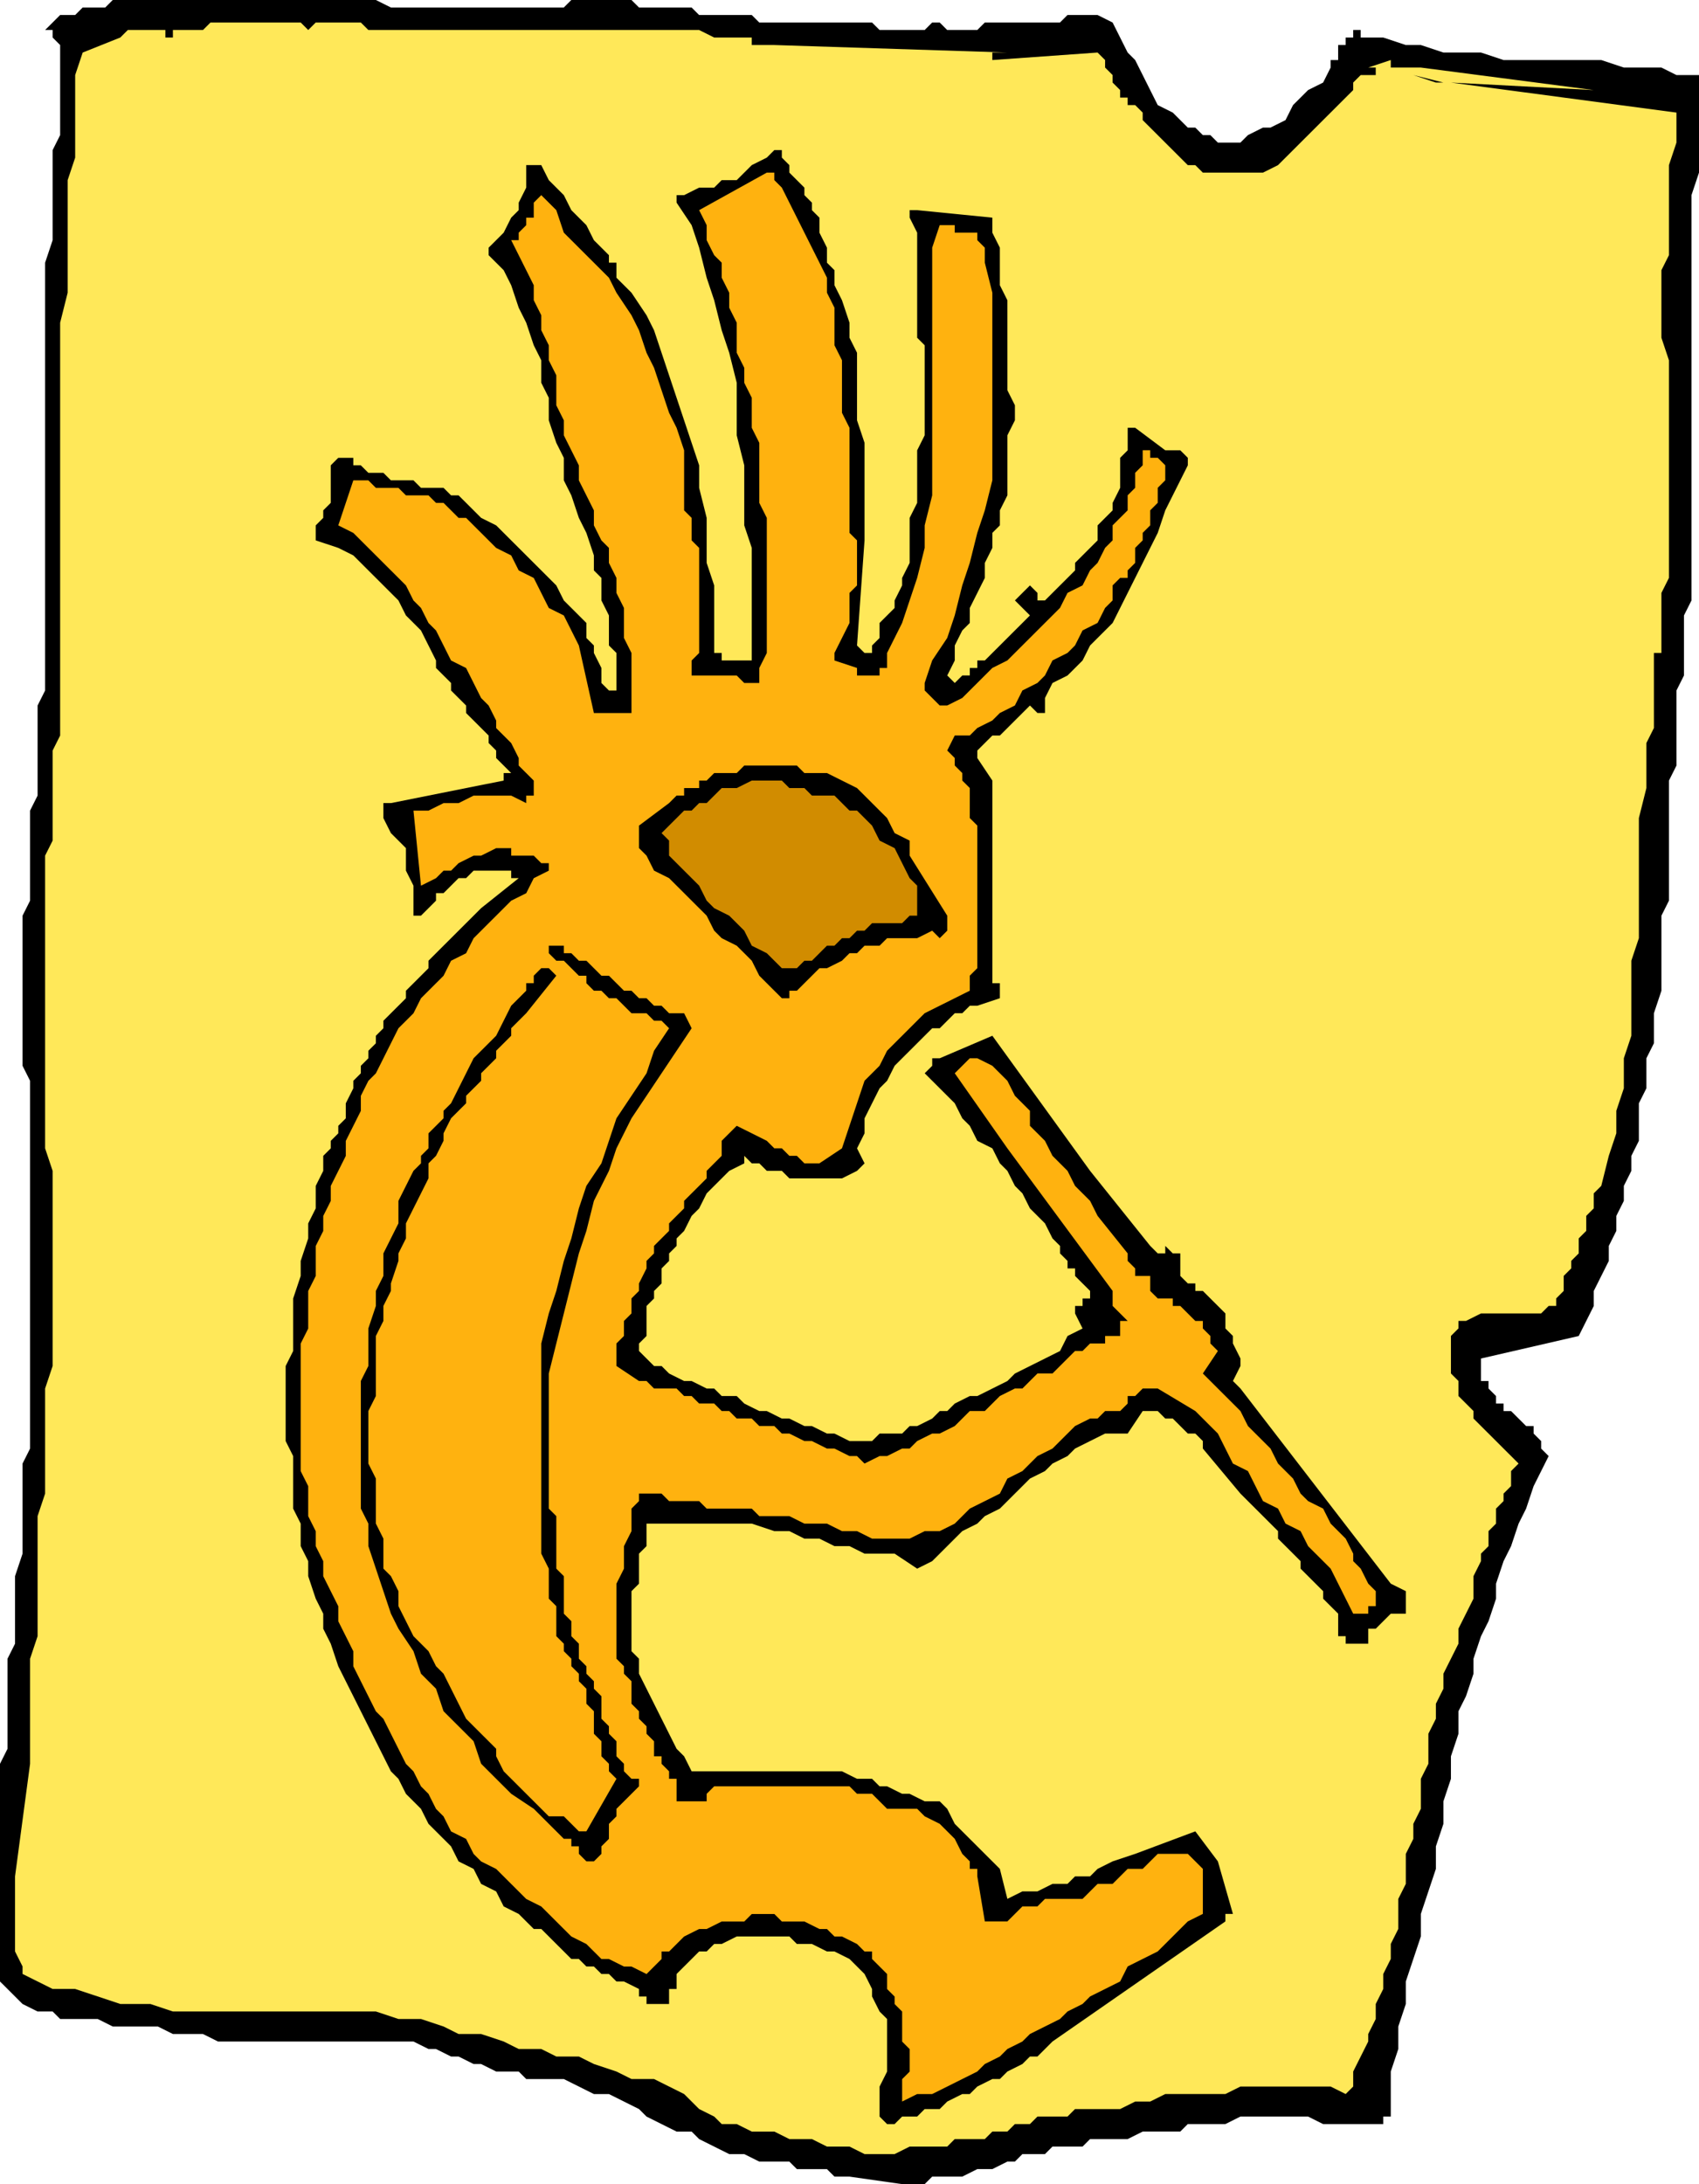
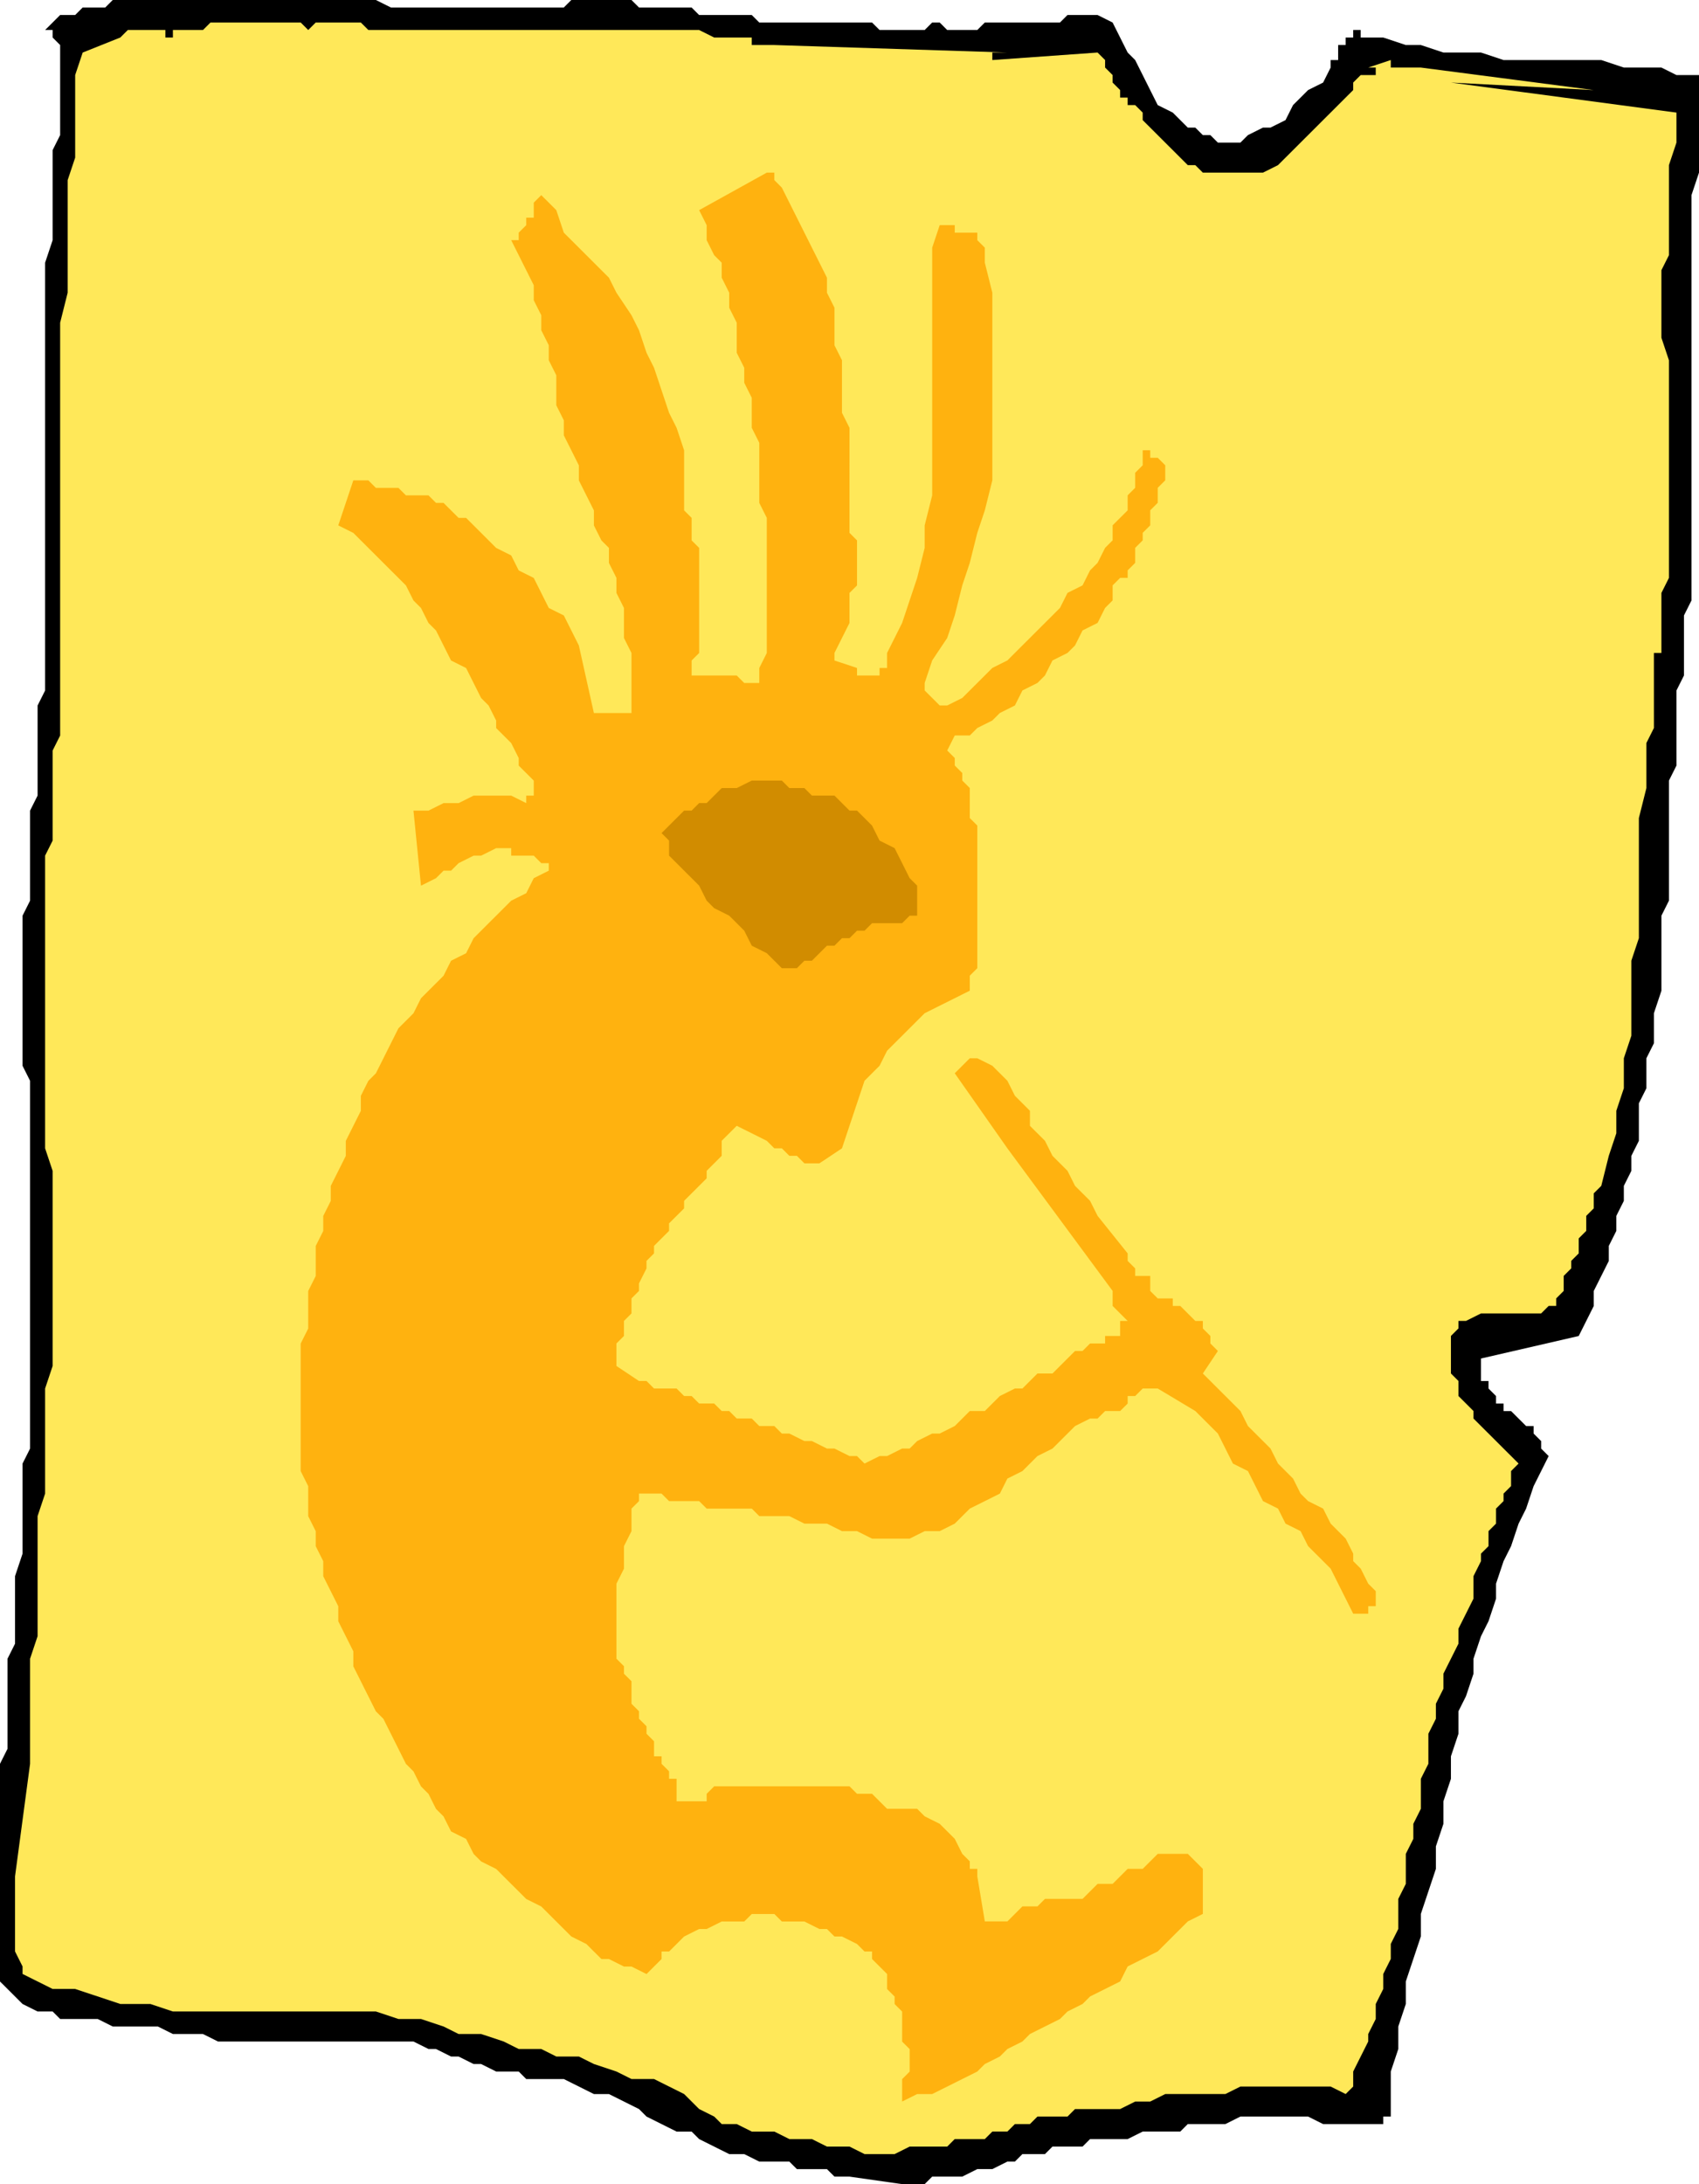
<svg xmlns="http://www.w3.org/2000/svg" fill-rule="evenodd" height="3.031in" preserveAspectRatio="none" stroke-linecap="round" viewBox="0 0 226 291" width="2.359in">
  <style>.brush1{fill:#000}.pen1{stroke:none}</style>
  <path class="pen1 brush1" d="M120 291h3l1-1h4l2-1h2l2-1h1l1-1h3l1-1h4l1-1h5l2-1h5l1-1h5l2-1h9l2 1h8v-1h1v-6l1-3v-3l1-3v-3l1-3 1-3v-3l1-3 1-3v-3l1-3v-3l1-3v-3l1-3v-3l1-2 1-3v-2l1-3 1-2 1-3v-2l1-3 1-2 1-3 1-2 1-3 1-2 1-2-1-1v-1l-1-1v-1h-1l-1-1-1-1h-1v-1h-1v-1l-1-1v-1h-1v-3l13-3 1-2 1-2v-2l1-2 1-2v-2l1-2v-2l1-2v-2l1-2v-2l1-2v-5l1-2v-4l1-2v-4l1-3v-10l1-2v-16l1-2V92l1-2v-8l1-2V26l1-3V10h-3l-2-1h-5l-3-1h-13l-3-1h-5l-3-1h-2l-3-1h-3V4h-1v1h-1v1h-1v2h-1v1l-1 2-2 1-1 1-1 1-1 2-2 1h-1l-2 1-1 1h-3l-1-1h-1l-1-1h-1l-2-2-2-1-1-2-1-2-1-2-1-1-1-2-1-2-2-1h-4l-1 1h-10l-1 1h-4l-1-1h-1l-1 1h-6l-1-1h-15l-1-1h-7l-1-1h-7l-1-1h-8l-1 1H52l-2-1H15l-1 1h-3l-1 1H8L7 3 6 4h1v1l1 1v12l-1 2v12l-1 3v57l-1 2v12l-1 2v12l-1 2v20l1 2v49l-1 2v12l-1 3v9l-1 2v12l-1 2v29l1 1 2 2 2 1h2l1 1h5l2 1h6l2 1h4l2 1h26l2 1h1l2 1h1l2 1h1l2 1h3l1 1h5l2 1 2 1h2l2 1 2 1 1 1 2 1 2 1h2l1 1 2 1 2 1h2l2 1h4l1 1h4l1 1h2l7 1z" />
  <path class="pen1" style="fill:#ffe859" d="M115 287h4l2-1h5l1-1h4l1-1h2l1-1h2l1-1h4l1-1h6l2-1h2l2-1h8l2-1h12l2 1 1-1v-2l1-2 1-2v-1l1-2v-2l1-2v-2l1-2v-2l1-2v-4l1-2v-4l1-2v-2l1-2v-4l1-2v-4l1-2v-2l1-2v-2l1-2 1-2v-2l1-2 1-2v-3l1-2v-1l1-1v-2l1-1v-2l1-1v-1l1-1v-2l1-1-1-1-1-1-1-1-1-1-1-1-1-1v-1l-1-1-1-1v-2l-1-1v-5l1-1v-1h1l2-1h8l1-1h1v-1l1-1v-2l1-1v-1l1-1v-2l1-1v-2l1-1v-2l1-1 1-4 1-3v-3l1-3v-4l1-3v-10l1-3v-16l1-4v-6l1-2V87h1v-8l1-2V48l-1-3v-9l1-2V22l1-3v-4l-30-4 19 1-23-3h-4V8l-3 1h1v1h-2l-1 1v1l-1 1-1 1-1 1-1 1-1 1-1 1-1 1-2 2-1 1-2 1h-8l-1-1h-1l-1-1-1-1-1-1-1-1-1-1-1-1v-1l-1-1h-1v-1h-1v-1l-1-1v-1l-1-1V8l-1-1-14 1V7h2l-31-1h-3V5h-5l-2-1H49l-1-1h-6l-1 1-1-1H28l-1 1h-4v1h-1V4h-5l-1 1-5 2-1 3v11l-1 3v15l-1 4v55l-1 2v12l-1 2v39l1 3v26l-1 3v14l-1 3v16l-1 3v14l-2 15v10l1 2v1l4 2h3l3 1 3 1h4l3 1h27l3 1h3l3 1 2 1h3l3 1 2 1h3l2 1h3l2 1 3 1 2 1h3l2 1 2 1 2 2 2 1 1 1h2l2 1h3l2 1h3l2 1h3l2 1z" />
-   <path class="pen1 brush1" d="m119 283 1-1h2l1-1h2l1-1 2-1h1l1-1 2-1h1l1-1 2-1 1-1h1l1-1 1-1 23-16v-1h1l-2-7-3-4-8 3-3 1-2 1-1 1h-2l-1 1h-2l-2 1h-2l-2 1-1-4-1-1-1-1-1-1-1-1-1-1-1-1-1-2-1-1h-2l-2-1h-1l-2-1h-1l-1-1h-2l-2-1H92l-1-2-1-1-1-2-1-2-1-2-1-2-1-2v-2l-1-1v-8l1-1v-4l1-1v-3h14l3 1h2l2 1h2l2 1h2l2 1h4l3 2 2-1 1-1 2-2 1-1 2-1 1-1 2-1 1-1 2-2 1-1 2-1 1-1 2-1 1-1 2-1 2-1h3l2-3h2l1 1h1l1 1 1 1h1l1 1v1l5 6 1 1 1 1 1 1 1 1 1 1v1l1 1 1 1 1 1v1l1 1 1 1 1 1v1l1 1 1 1v3h1v1h3v-2h1l1-1 1-1h2v-3l-2-1-20-26-1-1 1-2v-1l-1-2v-1l-1-1v-2l-1-1-1-1-1-1h-1v-1h-1l-1-1v-3h-1l-1-1v1h-1l-1-1-8-10-13-18-7 3h-1v1l-1 1 2 2 1 1 1 1 1 2 1 1 1 2 2 1 1 2 1 1 1 2 1 1 1 2 1 1 1 1 1 2 1 1v1l1 1v1h1v1l1 1 1 1v1h-1v1h-1v1l1 2-2 1-1 2-2 1-2 1-2 1-1 1-2 1-2 1h-1l-2 1-1 1h-1l-1 1-2 1h-1l-1 1h-3l-1 1h-3l-2-1h-1l-2-1h-1l-2-1h-1l-2-1h-1l-2-1-1-1h-2l-1-1h-1l-2-1h-1l-2-1-1-1h-1l-1-1-1-1v-1l1-1v-4l1-1v-1l1-1v-2l1-1v-1l1-1v-1l1-1 1-2 1-1 1-2 1-1 1-1 1-1 2-1v-1l1 1h1l1 1h2l1 1h7l2-1 1-1-1-2 1-2v-2l1-2 1-2 1-1 1-2 2-2 1-1 1-1 1-1h1l1-1 1-1h1l1-1h1l3-1v-2h-1v-27l-2-3v-1l1-1 1-1h1l1-1 1-1 1-1 1-1 1 1h1v-2l1-2 2-1 2-2 1-2 2-2 1-1 1-2 1-2 1-2 1-2 1-2 1-2 1-3 1-2 1-2 1-2v-1l-1-1h-2l-4-3h-1v3l-1 1v4l-1 2v1l-1 1-1 1v2l-1 1-1 1-1 1v1l-1 1-1 1-1 1-1 1h-1v-1l-1-1-1 1-1 1 2 2-1 1-1 1-1 1-1 1-1 1-1 1h-1v1h-1v1h-1l-1 1-1-1 1-2v-2l1-2 1-1v-2l1-2 1-2v-2l1-2v-2l1-1v-2l1-2v-8l1-2v-2l-1-2V40l-1-2v-5l-1-2v-2l-10-1h-1v1l1 2v14l1 1v12l-1 2v7l-1 2v6l-1 2v1l-1 2v1l-1 1-1 1v2l-1 1v1h-1l-1-1 1-14V59l-1-3v-9l-1-2v-2l-1-3-1-2v-2l-1-1v-2l-1-2v-2l-1-1v-1l-1-1v-1l-1-1-1-1v-1l-1-1v-1h-1l-1 1-2 1-1 1-1 1h-2l-1 1h-2l-2 1h-1v1l2 3 1 3 1 4 1 3 1 4 1 3 1 4v7l1 4v8l1 3v15h-4v-1h-1v-9l-1-3v-6l-1-4v-3l-1-3-1-3-1-3-1-3-1-3-1-3-1-2-2-3-1-1-1-1v-2h-1v-1l-1-1-1-1-1-2-1-1-1-1-1-2-1-1-1-1-1-2h-2v3l-1 2v1l-1 1-1 2-1 1-1 1v1l2 2 1 2 1 3 1 2 1 3 1 2v3l1 2v3l1 3 1 2v3l1 2 1 3 1 2 1 3v2l1 1v3l1 2v4l1 1v5h-1l-1-1v-2l-1-2v-1l-1-1v-2l-1-1-2-2-1-2-2-2-2-2-2-2-2-2-2-1-2-2-1-1h-1l-1-1h-3l-1-1h-3l-1-1h-2l-1-1h-1v-1h-2l-1 1v5l-1 1v1l-1 1v2l3 1 2 1 2 2 2 2 2 2 1 2 2 2 1 2 1 2v1l1 1 1 1v1l1 1 1 1v1l1 1 1 1 1 1v1l1 1v1l1 1 1 1h-1v1l-15 3h-1v2l1 2 1 1 1 1v3l1 2v4h1l1-1 1-1v-1h1l1-1 1-1h1l1-1h5v1h1l-5 4-1 1-1 1-1 1-1 1-1 1-1 1-1 1v1l-1 1-1 1-1 1v1l-1 1-1 1-1 1v1l-1 1v1l-1 1v1l-1 1v1l-1 1v1l-1 2v2l-1 1v1l-1 1v1l-1 1v2l-1 2v3l-1 2v2l-1 3v2l-1 3v7l-1 2v10l1 2v7l1 2v3l1 2v2l1 3 1 2v2l1 2 1 3 1 2 1 2 1 2 1 2 1 2 1 2 1 2 1 1 1 2 2 2 1 2 1 1 2 2 1 2 2 1 1 2 2 1 1 2 2 1 1 1 1 1h1l1 1 1 1 1 1 1 1h1l1 1h1l1 1h1l1 1h1l2 1v1h1v1h3v-2h1v-2l1-1 1-1 1-1h1l1-1h1l2-1h7l1 1h2l2 1h1l2 1 2 2 1 2v1l1 2 1 1v7l-1 2v4l1 1h1z" />
  <path class="pen1" style="fill:#ffb20f" d="m120 280 2-1h2l2-1 2-1 2-1 1-1 2-1 1-1 2-1 1-1 2-1 2-1 1-1 2-1 1-1 2-1 2-1 1-2 2-1 2-1 1-1 2-2 1-1 2-1v-6l-1-1-1-1h-4l-1 1-1 1h-2l-1 1-1 1h-2l-1 1-1 1h-5l-1 1h-2l-1 1-1 1h-3l-1-6v-1h-1v-1l-1-1-1-2-1-1-1-1-2-1-1-1h-4l-1-1-1-1h-2l-1-1H95l-1 1v1h-4v-3h-1v-1l-1-1v-1h-1v-2l-1-1v-1l-1-1v-1l-1-1v-3l-1-1v-1l-1-1v-10l1-2v-3l1-2v-3l1-1v-1h3l1 1h4l1 1h6l1 1h4l2 1h3l2 1h2l2 1h5l2-1h2l2-1 2-2 2-1 2-1 1-2 2-1 2-2 2-1 2-2 1-1 2-1h1l1-1h2l1-1v-1h1l1-1h2l5 3 1 1 2 2 1 2 1 2 2 1 1 2 1 2 2 1 1 2 2 1 1 2 2 2 1 1 1 2 1 2 1 2h2v-1h1v-2l-1-1-1-2-1-1v-1l-1-2-1-1-1-1-1-2-2-1-1-1-1-2-1-1-1-1-1-2-1-1-1-1-1-1-1-2-1-1-1-1-1-1-1-1-1-1 2-3-1-1v-1l-1-1v-1h-1l-1-1-1-1h-1v-1h-2l-1-1v-2h-2v-1l-1-1v-1l-4-5-1-2-1-1-1-1-1-2-1-1-1-1-1-2-1-1-1-1v-2l-1-1-1-1-1-2-1-1-1-1-2-1h-1l-1 1-1 1 7 10 14 19v2l1 1 1 1h-1v2h-2v1h-2l-1 1h-1l-1 1-1 1-1 1h-2l-1 1-1 1h-1l-2 1-1 1-1 1h-2l-1 1-1 1-2 1h-1l-2 1-1 1h-1l-2 1h-1l-2 1-1-1h-1l-2-1h-1l-2-1h-1l-2-1h-1l-1-1h-2l-1-1h-2l-1-1h-1l-1-1h-2l-1-1h-1l-1-1h-3l-1-1h-1l-3-2v-3l1-1v-2l1-1v-2l1-1v-1l1-2v-1l1-1v-1l1-1 1-1v-1l1-1 1-1v-1l1-1 1-1 1-1v-1l1-1 1-1v-2l1-1 1-1 2 1 2 1 1 1h1l1 1h1l1 1h2l3-2 3-9 2-2 1-2 2-2 1-1 2-2 2-1 2-1 2-1v-2l1-1v-19l-1-1v-4l-1-1v-1l-1-1v-1l-1-1 1-2h2l1-1 2-1 1-1 2-1 1-2 2-1 1-1 1-2 2-1 1-1 1-2 2-1 1-2 1-1v-2l1-1h1v-1l1-1v-2l1-1v-1l1-1v-2l1-1v-2l1-1v-2l-1-1h-1v-1h-1v2l-1 1v2l-1 1v2l-1 1-1 1v2l-1 1-1 2-1 1-1 2-2 1-1 2-1 1-2 2-1 1-2 2-1 1-2 1-2 2-1 1-1 1-2 1h-1l-1-1-1-1v-1l1-3 2-3 1-3 1-4 1-3 1-4 1-3 1-4V39l-1-4v-2l-1-1v-1h-3v-1h-2l-1 3v33l-1 4v3l-1 4-1 3-1 3-2 4v2h-1v1h-3v-1l-3-1v-1l1-2 1-2v-4l1-1v-6l-1-1V57l-1-2v-7l-1-2v-5l-1-2v-2l-1-2-1-2-1-2-1-2-1-2-1-2-1-1v-1h-1l-9 5 1 2v2l1 2 1 1v2l1 2v2l1 2v4l1 2v2l1 2v4l1 2v8l1 2v18l-1 2v2h-2l-1-1h-6v-2l1-1V73l-1-1v-3l-1-1v-8l-1-3-1-2-1-3-1-3-1-2-1-3-1-2-2-3-1-2-2-2-2-2-2-2-1-3-2-2-1 1v2h-1v1l-1 1v1h-1l1 2 1 2 1 2v2l1 2v2l1 2v2l1 2v4l1 2v2l1 2 1 2v2l1 2 1 2v2l1 2 1 1v2l1 2v2l1 2v4l1 2v8h-5l-2-9-1-2-1-2-2-1-1-2-1-2-2-1-1-2-2-1-1-1-1-1-1-1-1-1h-1l-1-1-1-1h-1l-1-1h-3l-1-1h-3l-1-1h-2l-2 6 2 1 1 1 2 2 1 1 2 2 1 1 1 2 1 1 1 2 1 1 1 2 1 2 2 1 1 2 1 2 1 1 1 2v1l1 1 1 1 1 2v1l1 1 1 1v2h-1v1l-2-1h-5l-2 1h-2l-2 1h-2l1 10 2-1 1-1h1l1-1 2-1h1l2-1h2v1h3l1 1h1v1l-2 1-1 2-2 1-2 2-1 1-2 2-1 2-2 1-1 2-2 2-1 1-1 2-2 2-1 2-1 2-1 2-1 1-1 2v2l-1 2-1 2v2l-1 2-1 2v2l-1 2v2l-1 2v4l-1 2v5l-1 2v17l1 2v4l1 2v2l1 2v2l1 2 1 2v2l1 2 1 2v2l1 2 1 2 1 2 1 1 1 2 1 2 1 2 1 1 1 2 1 1 1 2 1 1 1 2 2 1 1 2 1 1 2 1 1 1 1 1 1 1 1 1 2 1 1 1 1 1 1 1 1 1 2 1 1 1 1 1h1l2 1h1l2 1 2-2v-1h1l1-1 1-1 2-1h1l2-1h3l1-1h3l1 1h3l2 1h1l1 1h1l2 1 1 1h1v1l1 1 1 1v2l1 1v1l1 1v4l1 1v3l-1 1v3z" />
-   <path class="pen1 brush1" d="m79 248 1-1v-1l1-1v-2l1-1v-1l1-1 1-1 1-1v-1h-1l-1-1v-1l-1-1v-2l-1-1v-1l-1-1v-3l-1-1v-1l-1-1v-1l-1-1v-2l-1-1v-2l-1-1v-5l-1-1v-7l-1-1v-18l1-4 1-4 1-4 1-4 1-3 1-4 2-4 1-3 2-4 2-3 2-3 2-3 2-3-1-2h-2l-1-1h-1l-1-1h-1l-1-1h-1l-1-1-1-1h-1l-1-1-1-1h-1l-1-1h-1v-1h-2v1l1 1h1l1 1 1 1h1v1l1 1h1l1 1h1l1 1 1 1h2l1 1h1l1 1-2 3-1 3-2 3-2 3-1 3-1 3-2 3-1 3-1 4-1 3-1 4-1 3-1 4v28l1 2v4l1 1v4l1 1v1l1 1v1l1 1v1l1 1v2l1 1v3l1 1v2l1 1v1l1 1-4 7h-1l-1-1-1-1h-2l-1-1-1-1-1-1-1-1-1-1-1-1-1-2v-1l-1-1-1-1-1-1-1-1-1-2-1-2-1-2-1-1-1-2-2-2-1-2-1-2v-2l-1-2-1-1v-4l-1-2v-6l-1-2v-7l1-2v-8l1-2v-2l1-2v-1l1-3v-1l1-2v-2l1-2 1-2 1-2v-2l1-1 1-2v-1l1-2 1-1 1-1v-1l1-1 1-1v-1l1-1 1-1v-1l1-1 1-1v-1l1-1 1-1 4-5-1-1h-1l-1 1v1h-1v1l-2 2-1 2-1 2-1 1-2 2-1 2-1 2-1 2-1 1v1l-1 1-1 1v2l-1 1v1l-1 1-1 2-1 2v3l-1 2-1 2v3l-1 2v2l-1 3v5l-1 2v17l1 2v3l1 3 1 3 1 3 1 2 2 3 1 3 2 2 1 3 2 2 2 2 1 3 2 2 2 2 3 2 2 2 2 2h1v1h1v1l1 1h1zm26-116h1l1-1 1-1 1-1h1l2-1 1-1h1l1-1h2l1-1h4l2-1 1 1 1-1v-2l-5-8v-2l-2-1-1-2-1-1-2-2-1-1-2-1-2-1h-3l-1-1h-7l-1 1h-3l-1 1h-1v1h-2v1h-1l-1 1-4 3v3l1 1 1 2 2 1 1 1 1 1 1 1 1 1 1 1 1 2 1 1 2 1 1 1 1 1 1 2 1 1 1 1 1 1h1v-1z" />
  <path class="pen1" style="fill:#d18c00" d="M105 129h1l1-1h1l1-1 1-1h1l1-1h1l1-1h1l1-1h4l1-1h1v-4l-1-1-1-2-1-2-2-1-1-2-1-1-1-1h-1l-1-1-1-1h-3l-1-1h-2l-1-1h-4l-2 1h-2l-1 1-1 1h-1l-1 1h-1l-1 1-1 1-1 1 1 1v2l1 1 1 1 1 1 1 1 1 2 1 1 2 1 1 1 1 1 1 2 2 1 1 1 1 1h1z" />
-   <path class="pen1 brush1" d="M191 11h1l-4-1 3 1zM53 5h1-1zm15 0zM35 4h5-5z" />
</svg>